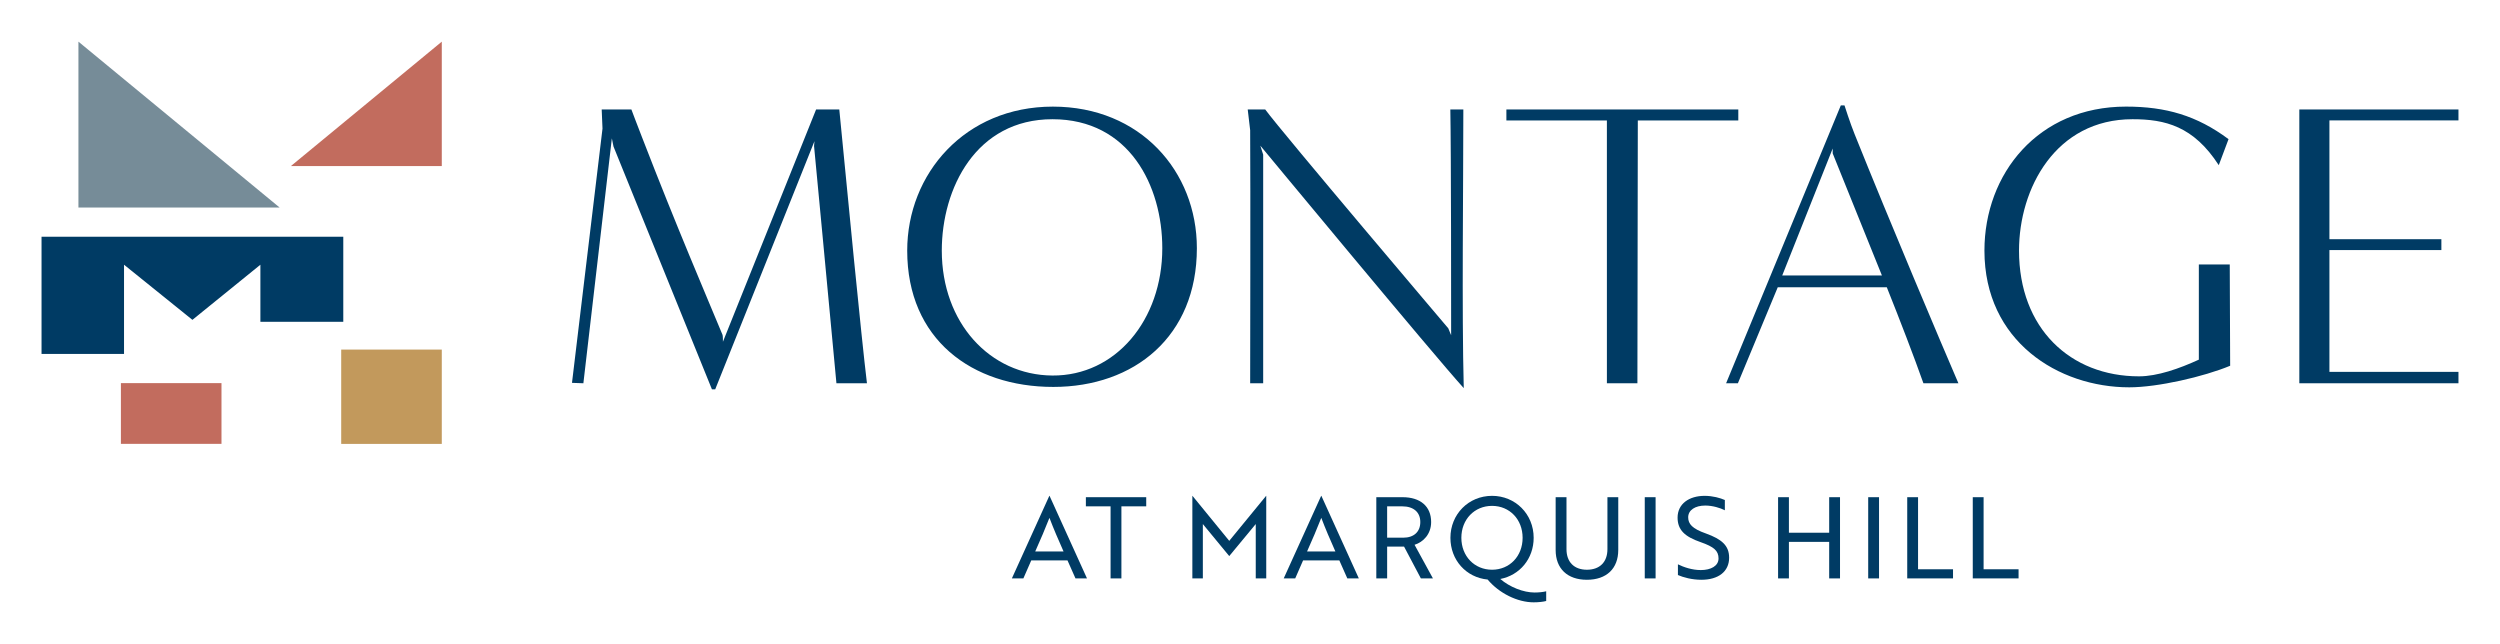
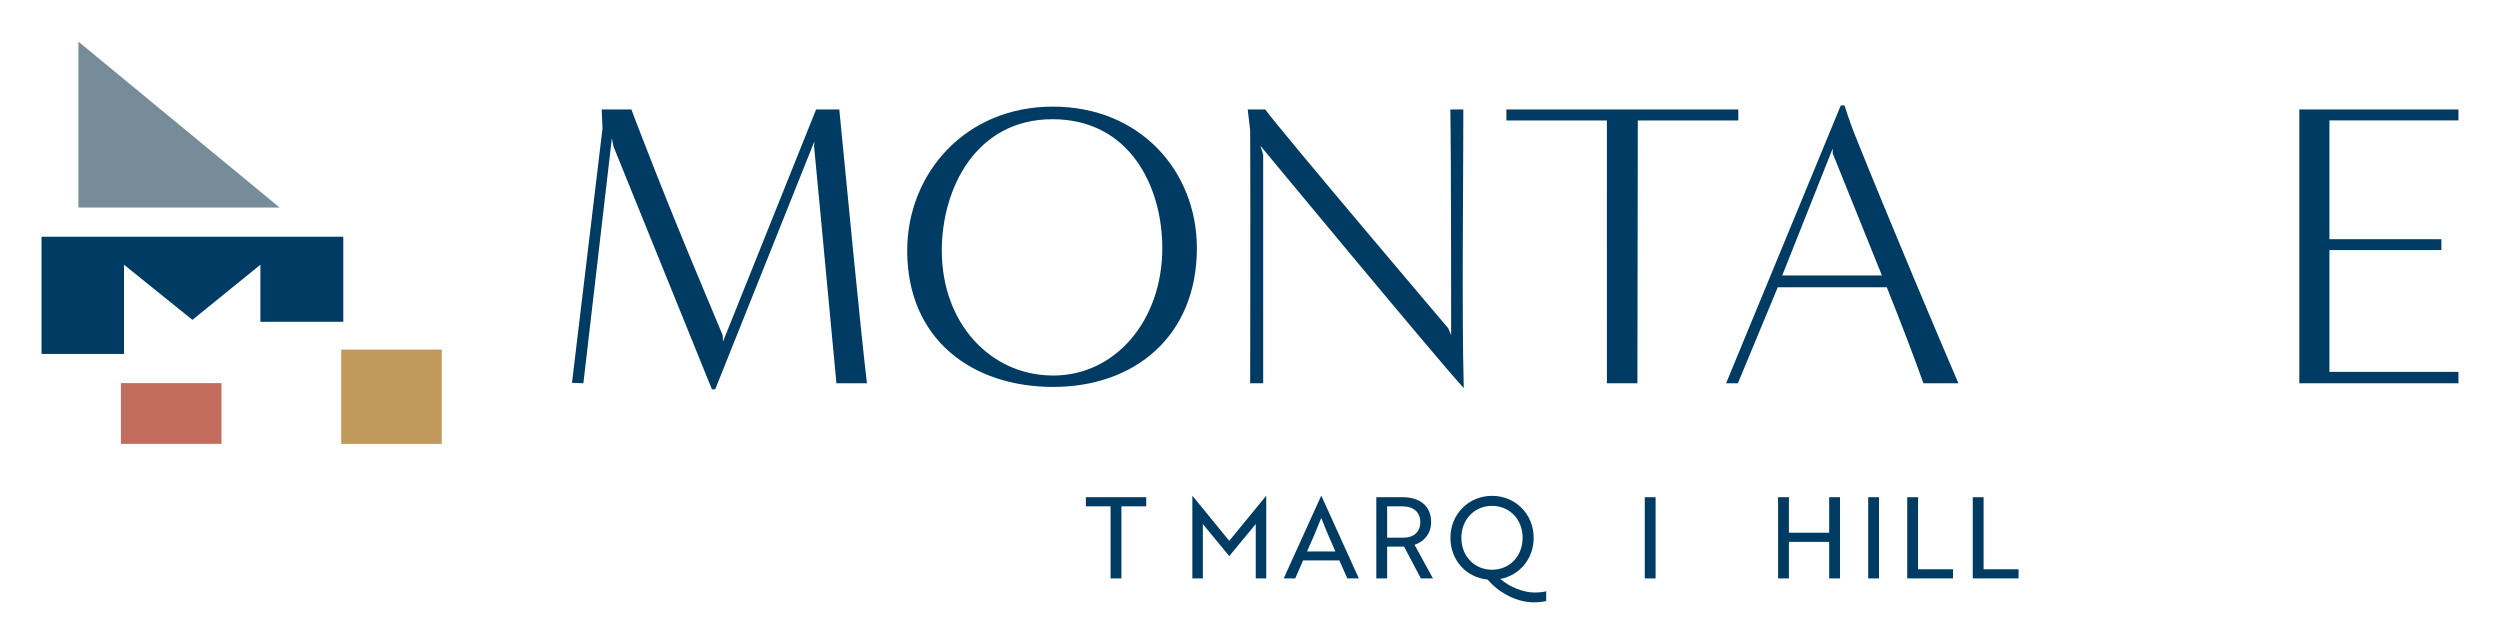
<svg xmlns="http://www.w3.org/2000/svg" viewBox="0 0 331 85.263">
  <path d="m45.176 46.284h13.317v12.489h-13.317z" fill="#c2995c" />
  <path d="m16.008 50.726h13.317v8.04h-13.317z" fill="#c26c5e" />
  <path d="m45.451 42.61v-11.27h-39.951v15.518h10.921v-11.809l9.055 7.299 9-7.299v7.56z" fill="#003b64" />
  <path d="m10.384 5.514v21.959h26.634z" fill="#768c98" />
-   <path d="m58.493 5.514v16.469h-19.975z" fill="#c26c5e" />
  <g fill="#003b64">
    <path d="m110.743 50.743c-.97-10.45-2.962-31.403-2.962-31.403l.054-.646-13.142 32.858h-.431l-13.036-32.158-.215-1.076-3.771 32.426-1.508-.054 4.04-33.666-.107-2.531h3.932s.808 2.154 1.401 3.662c4.578 11.85 8.564 21.115 10.665 26.178.054.107.054.807.054.915l12.336-30.756h3.07c1.023 10.557 2.909 30.056 3.662 36.25z" />
    <path d="m153.888 32.86c0-8.242-4.363-17.075-14.544-17.075-10.127 0-14.651 9.157-14.651 17.398 0 9.535 6.356 16.483 14.651 16.537 8.349.054 14.544-7.326 14.544-16.859m-14.436 18.367c-10.773 0-19.337-6.302-19.337-18.045 0-10.18 7.649-19.067 19.283-19.067 11.581 0 19.068 8.564 19.068 18.745 0 11.689-8.295 18.368-19.015 18.368" />
    <path d="m192.131 44.387c0-3.179 0-24.293-.107-29.895h1.723c0 10.342-.215 26.555.055 36.897-3.878-4.256-26.933-32.103-26.933-32.103l.376 1.185v30.272h-1.723c0-2.909.054-25.693 0-33.504l-.324-2.748h2.316c2.209 3.016 24.239 28.979 24.239 28.979z" />
    <path d="m212.754 50.743c0-3.179-.002-26.502-.002-34.797h-13.306v-1.454h30.706v1.454h-13.305c0 10.397-.054 24.455-.054 34.797h-4.04z" />
    <path d="m249.165 36.469c-2.854-7.111-6.517-16.16-6.517-16.16v-.646l-6.68 16.806zm5.495 14.274c-1.239-3.501-3.124-8.403-4.848-12.712h-14.436l-5.278 12.712h-1.562l15.189-36.79h.485s.754 2.37 1.347 3.825c4.687 11.689 11.528 27.848 13.736 32.965z" />
-     <path d="m291.126 35.014h4.093l.055 13.412c-3.502 1.454-9.588 2.855-13.359 2.855-9.372 0-19.176-6.086-19.176-18.099 0-10.181 7.111-19.068 18.746-19.068 5.278 0 9.372 1.185 13.573 4.309l-1.293 3.447c-3.34-5.171-7.11-6.086-11.419-6.086-10.18 0-15.028 9.156-15.028 17.398 0 10.288 6.787 16.644 15.89 16.644 2.423 0 5.333-1.023 7.918-2.209v-12.604z" />
    <path d="m325.5 15.943v-1.451h-17.085-1.253-2.732v36.251h2.732 1.253 17.085v-1.509h-17.085v-16.125h14.823v-1.435h-14.823v-15.732z" />
-     <path d="m140.813 73.013c-.732-1.643-1.284-2.927-1.867-4.451-.598 1.524-1.15 2.808-1.882 4.451zm-1.882-7.363h.029l4.959 10.933h-1.524l-1.06-2.39h-4.794l-1.046 2.39h-1.523z" />
    <path d="m148.474 67.039v9.543h-1.434v-9.543h-3.27v-1.21h7.99v1.21z" />
    <path d="m159.54 69.727-.283-.344v7.199h-1.389v-10.933h.015l4.869 5.959 4.884-5.959h.015v10.933h-1.389v-7.199l-.284.344-3.226 3.898z" />
    <path d="m176.804 73.013c-.732-1.643-1.284-2.927-1.866-4.451-.598 1.524-1.151 2.808-1.882 4.451zm-1.882-7.363h.029l4.959 10.933h-1.524l-1.06-2.39h-4.795l-1.045 2.39h-1.523z" />
    <path d="m183.657 67.039v4.152h2.121c1.419 0 2.27-.776 2.27-2.075s-.896-2.076-2.389-2.076zm2.047-1.21c2.36 0 3.779 1.225 3.779 3.286 0 1.612-1.046 2.658-2.196 3.016l2.434 4.451h-1.598l-2.224-4.211h-2.241v4.211h-1.434v-10.753h3.48z" />
    <path d="m197.546 75.432c2.329 0 4.048-1.793 4.048-4.227s-1.718-4.227-4.048-4.227-4.062 1.793-4.062 4.227 1.733 4.227 4.062 4.227m0-9.783c3.077 0 5.511 2.405 5.511 5.556 0 2.778-1.852 4.959-4.42 5.452 1.255 1.075 3.062 1.792 4.54 1.792.523 0 1.151-.059 1.539-.164v1.284c-.344.105-1.016.179-1.659.179-2.15 0-4.584-1.21-6.093-3.017-2.838-.269-4.929-2.569-4.929-5.526 0-3.107 2.389-5.556 5.511-5.556" />
-     <path d="m214.257 72.819c0 2.465-1.553 3.943-4.152 3.943-2.584 0-4.137-1.479-4.137-3.943v-6.989h1.435v6.884c0 1.703 1.016 2.719 2.702 2.719 1.703 0 2.719-1.016 2.719-2.719v-6.884h1.434v6.989z" />
    <path d="m217.766 65.829h1.434v10.753h-1.434z" />
-     <path d="m222.157 76.135v-1.419c.761.373 1.866.761 3.032.761 1.344 0 2.345-.552 2.345-1.538 0-1.002-.583-1.539-2.39-2.166-2.061-.716-3.032-1.597-3.032-3.241 0-1.822 1.524-2.882 3.584-2.882 1.076 0 2.076.284 2.674.552v1.36c-.598-.314-1.628-.627-2.598-.627-1.329 0-2.256.598-2.256 1.553 0 .881.523 1.508 2.36 2.15 2.062.748 3.061 1.584 3.061 3.197 0 1.837-1.419 2.927-3.674 2.927-1.24 0-2.389-.313-3.107-.627" />
    <path d="m242.184 76.582v-4.838h-5.332v4.838h-1.433v-10.753h1.433v4.704h5.332v-4.704h1.434v10.753z" />
    <path d="m247.35 65.829h1.434v10.753h-1.434z" />
    <path d="m252.517 76.582v-10.753h1.433v9.543h4.63v1.21z" />
    <path d="m261.194 76.582v-10.753h1.434v9.543h4.63v1.21z" />
  </g>
</svg>